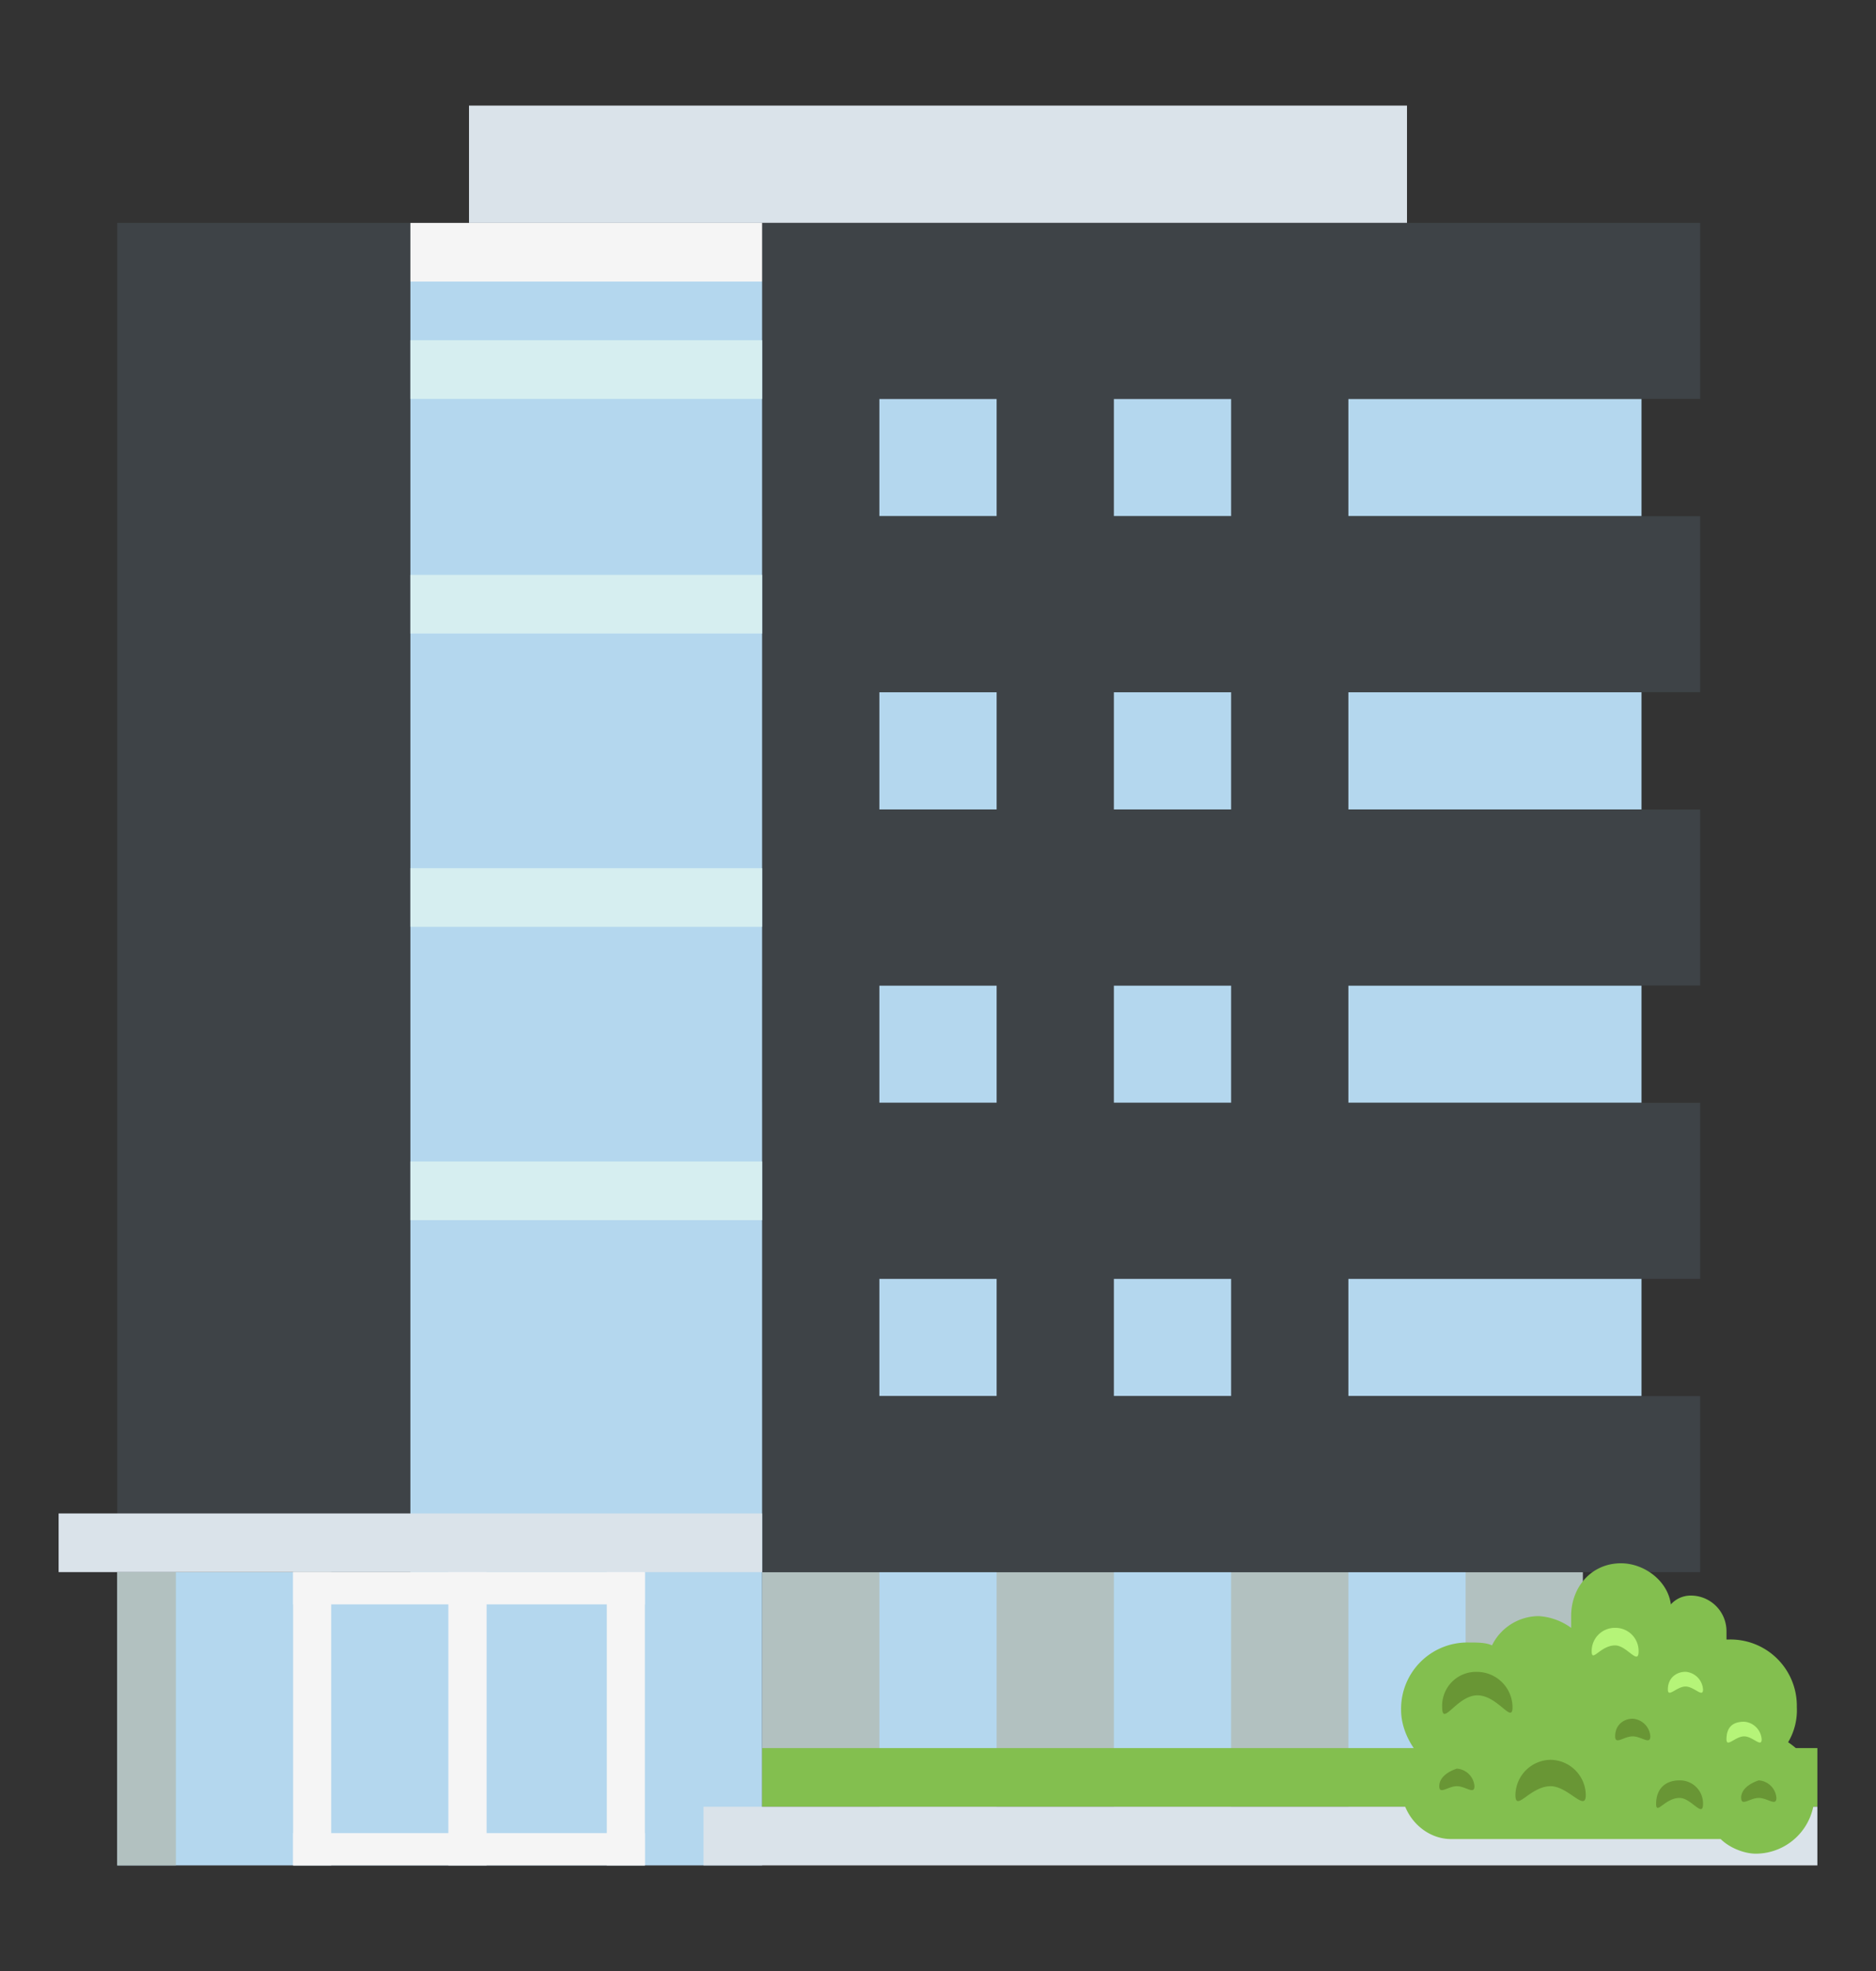
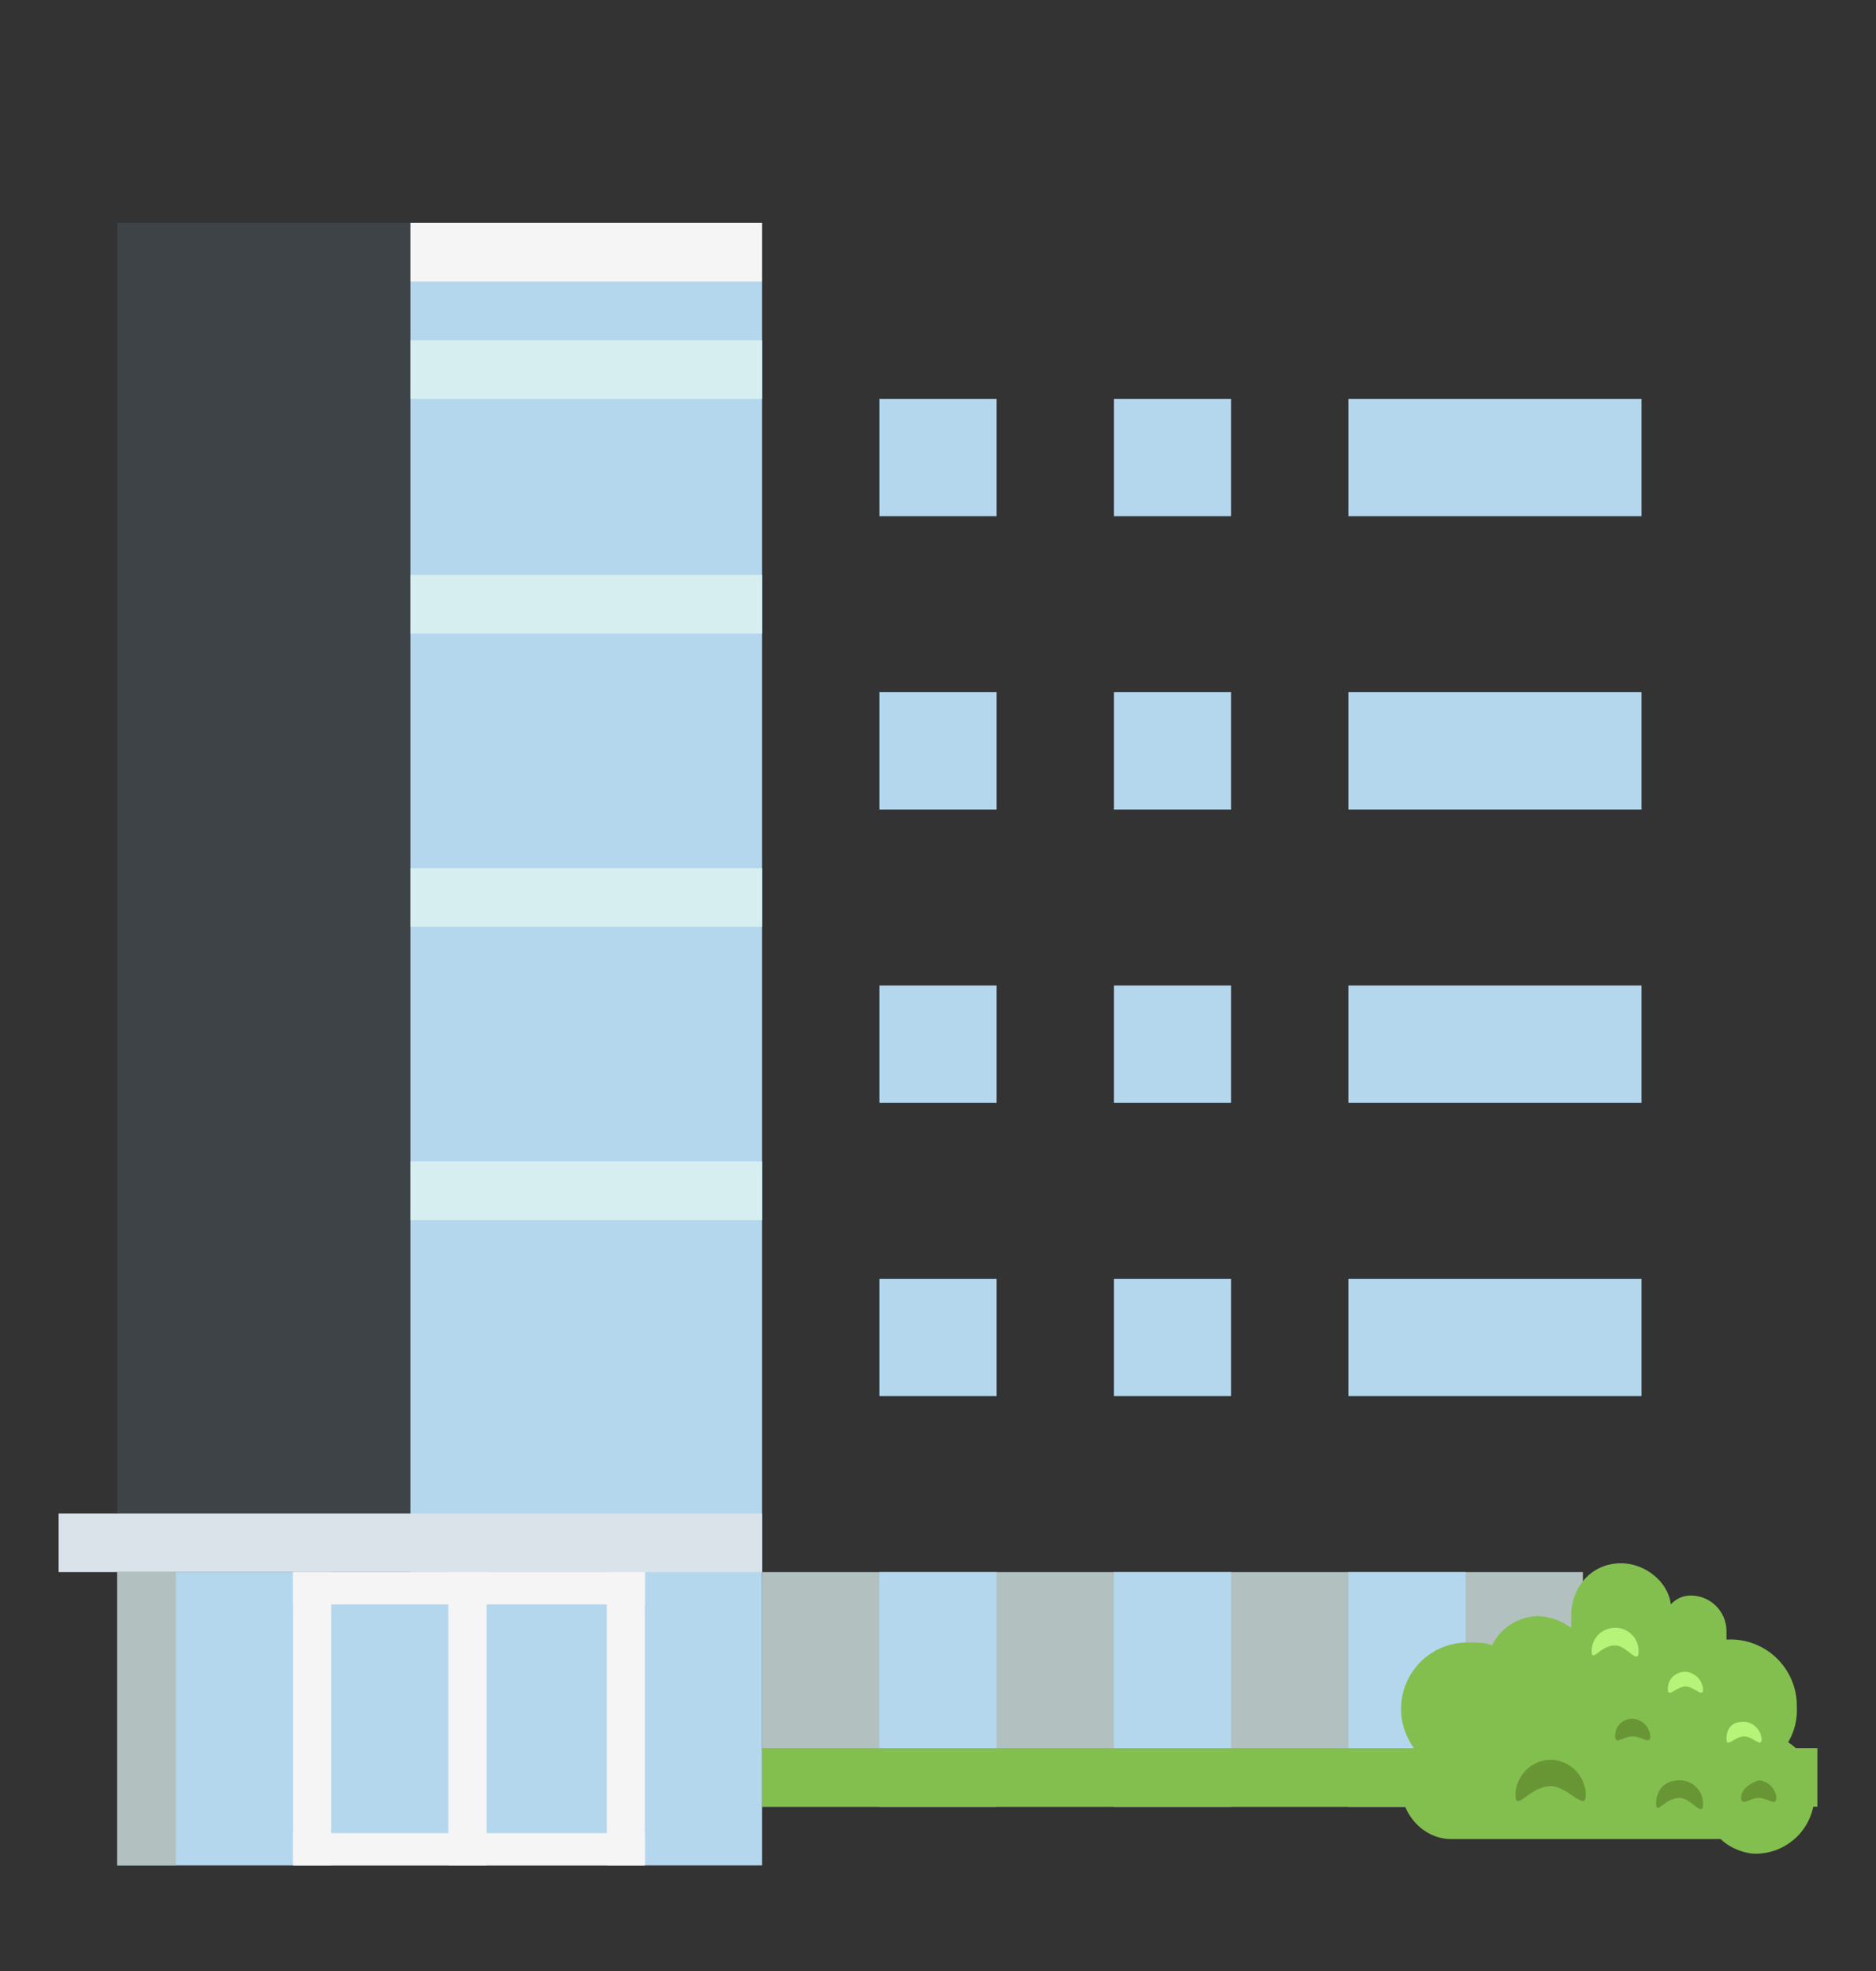
<svg xmlns="http://www.w3.org/2000/svg" width="20" height="21" fill="none">
  <rect width="100%" height="100%" fill="#333333" stroke="none" />
-   <path d="M8.125 2.375h6.25v15h-6.25v-15z" fill="#3E4347" />
-   <path d="M5 1.125h10v1.25H5v-1.25z" fill="#DAE3EA" />
  <path d="M1.25 2.375h3.125V16.75H1.25V2.375z" fill="#3E4347" />
  <path d="M8.125 16.75h8.75v2.5h-8.75v-2.5z" fill="#B2C1C0" />
-   <path d="M9.375 16.75h1.25v2.5h-1.25v-2.5zm2.5 0h1.25v2.5h-1.25v-2.5zm2.5 0h1.25v2.5h-1.25v-2.5zm0-3.125H17.5v1.25h-3.125v-1.25zm0-3.125H17.5v1.25h-3.125V10.5zm0-3.125H17.5v1.25h-3.125v-1.25zm0-3.125H17.5V5.5h-3.125V4.25zm-2.5 9.375h1.25v1.25h-1.25v-1.25zm0-3.125h1.25v1.25h-1.25V10.5zm0-3.125h1.25v1.25h-1.25v-1.25zm0-3.125h1.25V5.5h-1.25V4.25zm-2.5 9.375h1.25v1.25h-1.25v-1.25zm0-3.125h1.25v1.25h-1.25V10.5zm0-3.125h1.25v1.25h-1.25v-1.25zm0-3.125h1.25V5.5h-1.25V4.25z" fill="#B4D7EE" />
-   <path d="M8.125 14.875h10v1.875h-10v-1.875zm0-3.125h10v1.875h-10V11.75zm0-3.125h10V10.5h-10V8.625zm0-3.125h10v1.875h-10V5.5zm0-3.125h10V4.25h-10V2.375z" fill="#3E4347" />
+   <path d="M9.375 16.75h1.25v2.5h-1.25v-2.5zm2.5 0h1.25v2.5h-1.25v-2.5zm2.5 0h1.25v2.5h-1.25zm0-3.125H17.5v1.25h-3.125v-1.25zm0-3.125H17.5v1.25h-3.125V10.5zm0-3.125H17.5v1.25h-3.125v-1.25zm0-3.125H17.5V5.5h-3.125V4.25zm-2.5 9.375h1.25v1.25h-1.25v-1.25zm0-3.125h1.25v1.25h-1.25V10.5zm0-3.125h1.25v1.25h-1.25v-1.25zm0-3.125h1.25V5.5h-1.25V4.25zm-2.5 9.375h1.25v1.25h-1.25v-1.25zm0-3.125h1.25v1.25h-1.25V10.5zm0-3.125h1.25v1.25h-1.25v-1.25zm0-3.125h1.25V5.5h-1.25V4.25z" fill="#B4D7EE" />
  <path d="M4.375 3h3.75v13.75h-3.75V3zM1.25 16.75h6.875v3.125H1.25V16.75z" fill="#B4D7EE" />
  <path d="M.625 16.125h7.5v.625h-7.5v-.625z" fill="#DAE3EA" />
  <path d="M4.375 12.375h3.75V13h-3.75v-.625zm0-3.125h3.75v.625h-3.75V9.25zm0-3.125h3.75v.625h-3.75v-.625zm0-2.5h3.75v.625h-3.75v-.625z" fill="#D6EEF0" />
  <path d="M4.375 2.375h3.75V3h-3.75v-.625z" fill="#F5F5F5" />
  <path d="M1.25 16.75h.625v3.125H1.25V16.75z" fill="#B2C1C0" />
  <path d="M3.125 16.75h.406v3.125h-.406V16.75z" fill="#F5F5F5" />
  <path d="M3.125 16.75h3.75v.344h-3.75v-.344zm0 2.781h3.75v.344h-3.75v-.344z" fill="#F5F5F5" />
  <path d="M4.781 16.75h.407v3.125H4.78V16.75zm1.688 0h.406v3.125h-.406V16.75z" fill="#F5F5F5" />
  <path d="M8.125 18.625h11.25v.625H8.125v-.625z" fill="#83BF4F" />
-   <path d="M7.5 19.25h11.875v.625H7.5v-.625z" fill="#DAE3EA" />
  <path d="M19.063 18.563a.667.667 0 00.093-.375.707.707 0 00-.718-.72h-.032v-.093a.38.38 0 00-.375-.375.284.284 0 00-.218.094c-.032-.25-.282-.438-.532-.438-.312 0-.531.25-.531.563v.125a.655.655 0 00-.344-.125.557.557 0 00-.5.312c-.062-.031-.156-.031-.25-.031a.707.707 0 00-.719.719c0 .156.063.312.157.437a.518.518 0 00-.156.375c0 .313.25.563.53.563h2.876c.093.093.25.156.375.156a.627.627 0 00.625-.625c.031-.25-.094-.438-.282-.563z" fill="#83BF4F" />
  <path d="M16.156 19.125c0 .188.157-.094.375-.094.188 0 .375.282.375.094a.38.38 0 00-.375-.375.38.38 0 00-.375.375zm1.063-.625c0 .094.093 0 .187 0s.188.094.188 0a.202.202 0 00-.188-.188c-.093 0-.187.063-.187.188zm1.344.656c0 .094.093 0 .187 0s.188.094.188 0a.202.202 0 00-.188-.187c-.094.031-.188.093-.188.187z" fill="#699635" />
  <path d="M17.781 18c0 .094.094-.031.188-.031.093 0 .187.125.187.031a.202.202 0 00-.187-.188c-.094 0-.188.063-.188.188zm.625.531c0 .094.094-.031.188-.031.093 0 .187.125.187.031a.202.202 0 00-.187-.187c-.125 0-.188.062-.188.187z" fill="#B5F478" />
-   <path d="M15.375 18.188c0 .218.156-.125.375-.125s.375.312.375.125a.38.38 0 00-.375-.375.361.361 0 00-.375.375zm-.031.843c0 .094.094 0 .187 0 .094 0 .188.094.188 0a.202.202 0 00-.188-.187c-.094.031-.187.093-.187.187z" fill="#699635" />
  <path d="M16.969 17.594c0 .125.093-.063.25-.063.125 0 .25.219.25.063a.246.246 0 00-.25-.25.246.246 0 00-.25.25z" fill="#B5F478" />
  <path d="M17.656 19.219c0 .125.094-.063.25-.063.125 0 .25.219.25.063a.246.246 0 00-.25-.25c-.156 0-.25.093-.25.25z" fill="#699635" />
</svg>